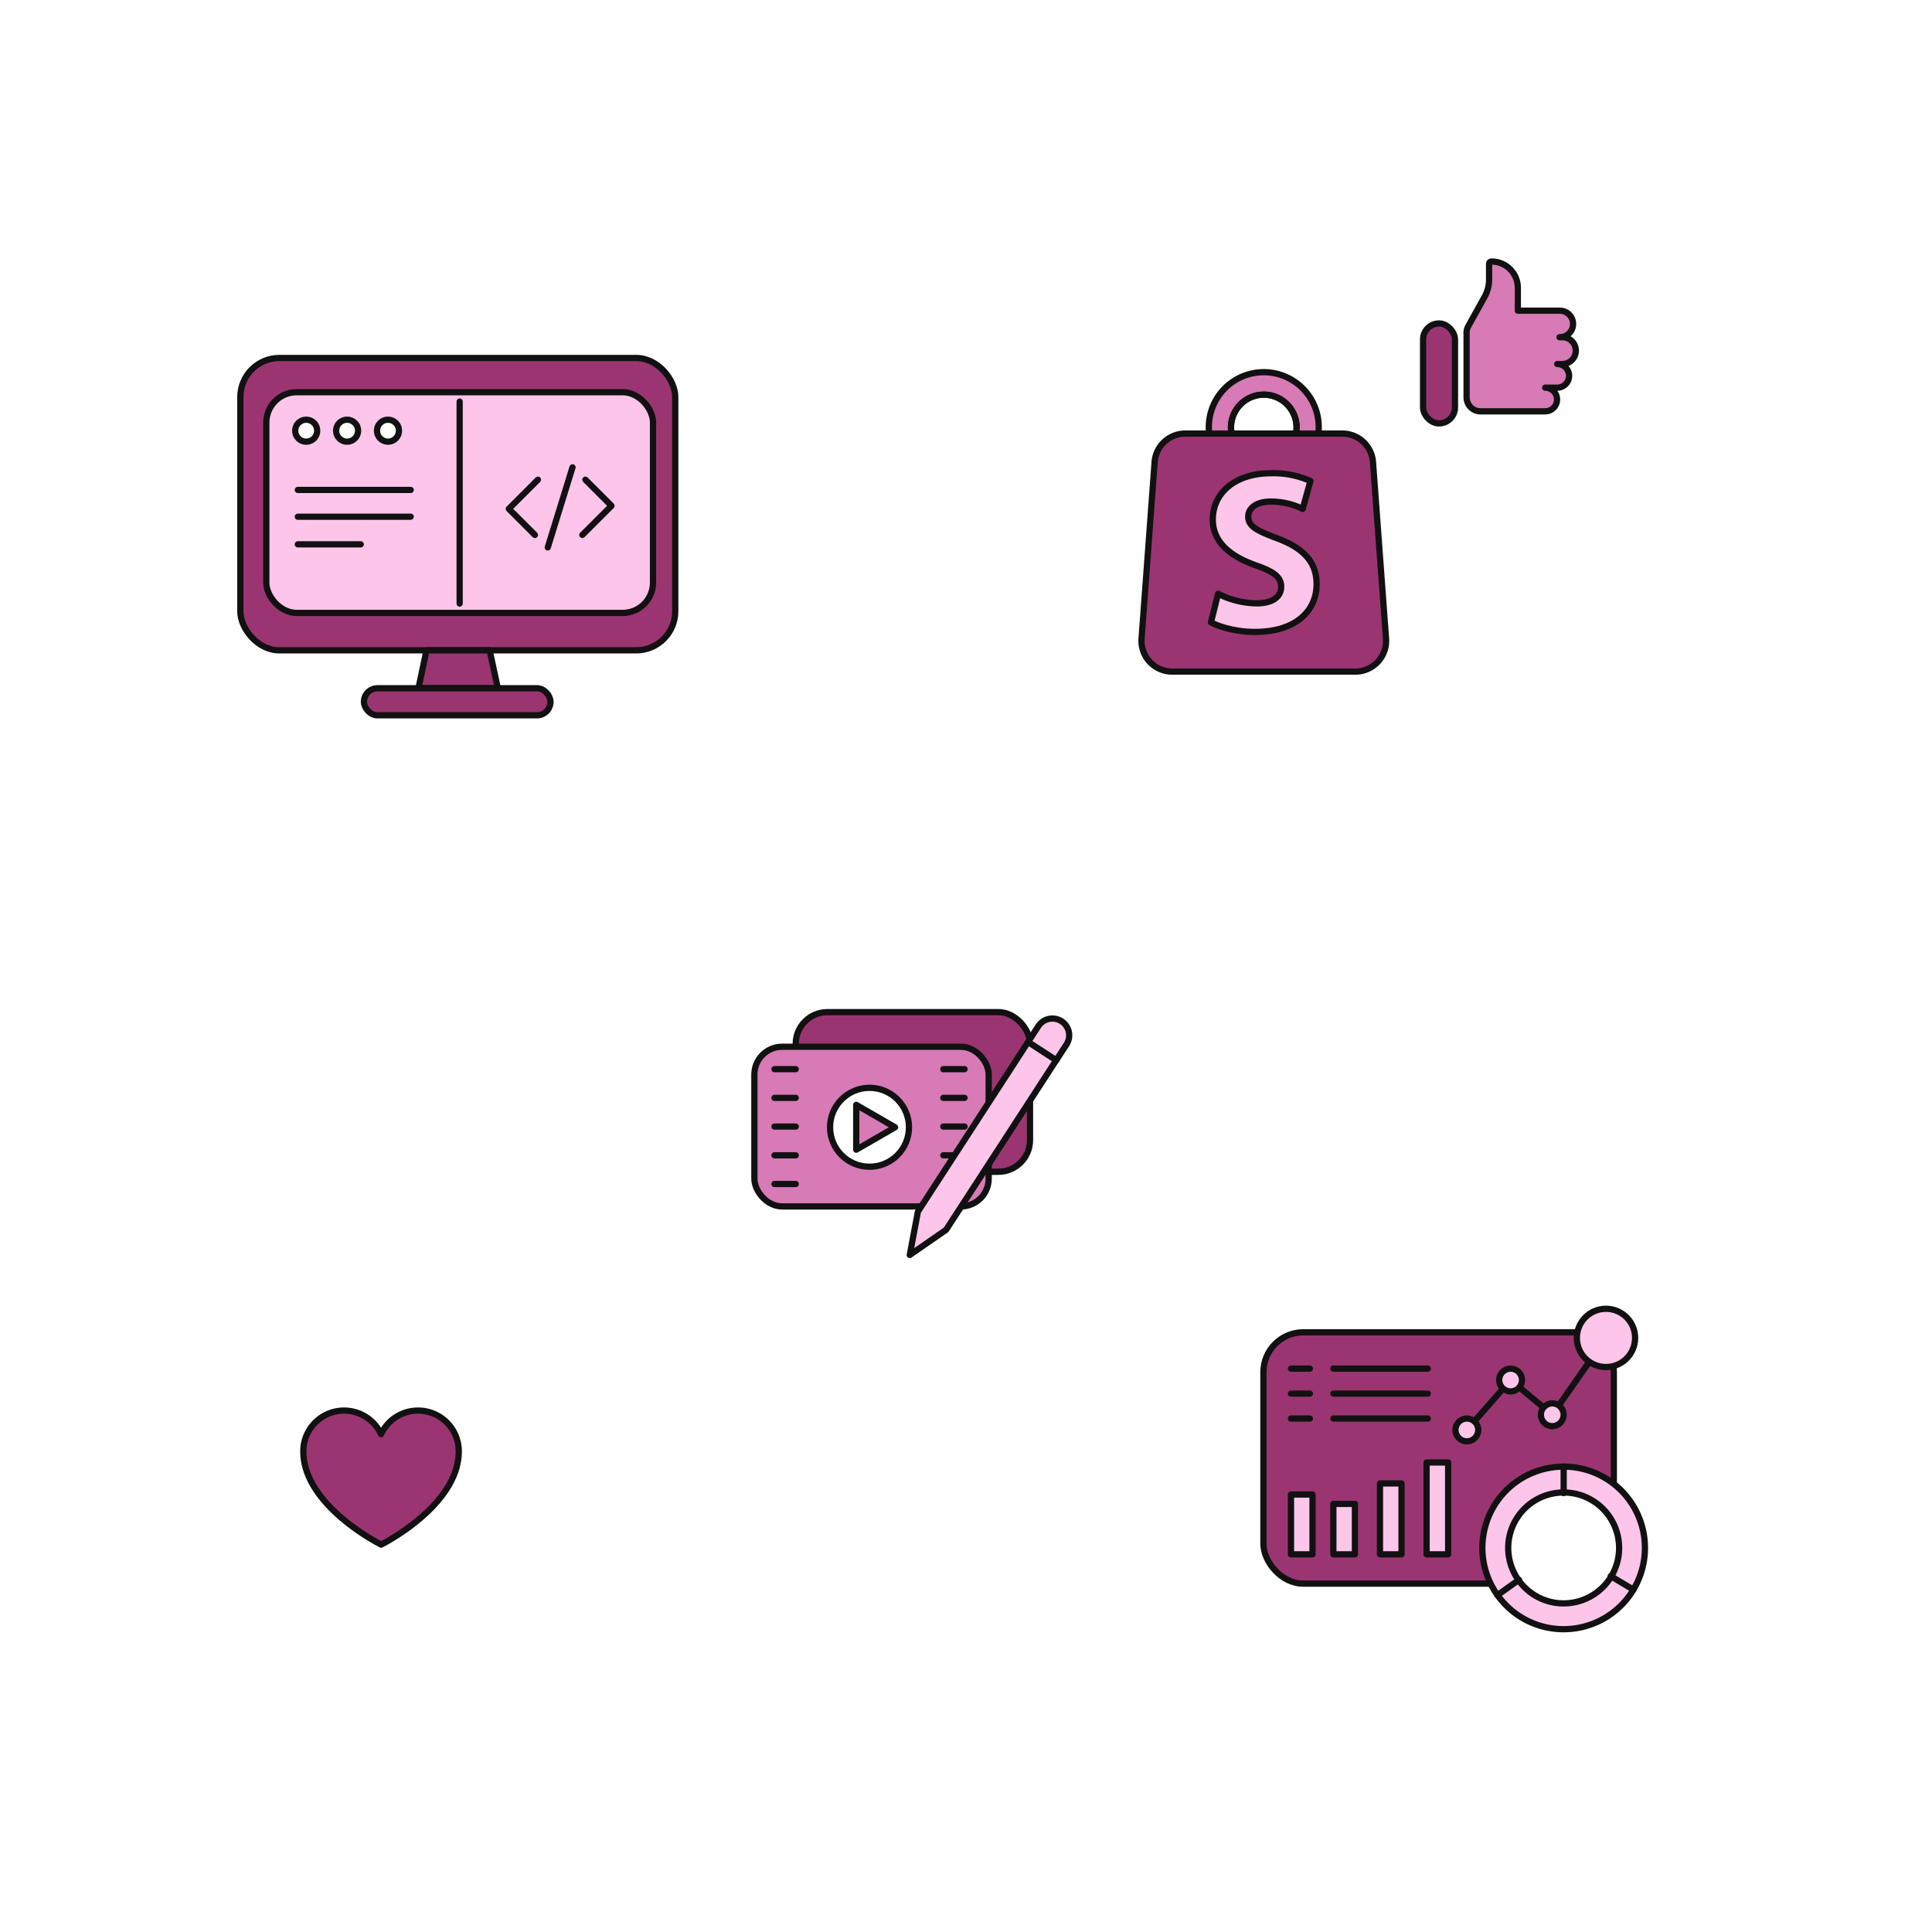
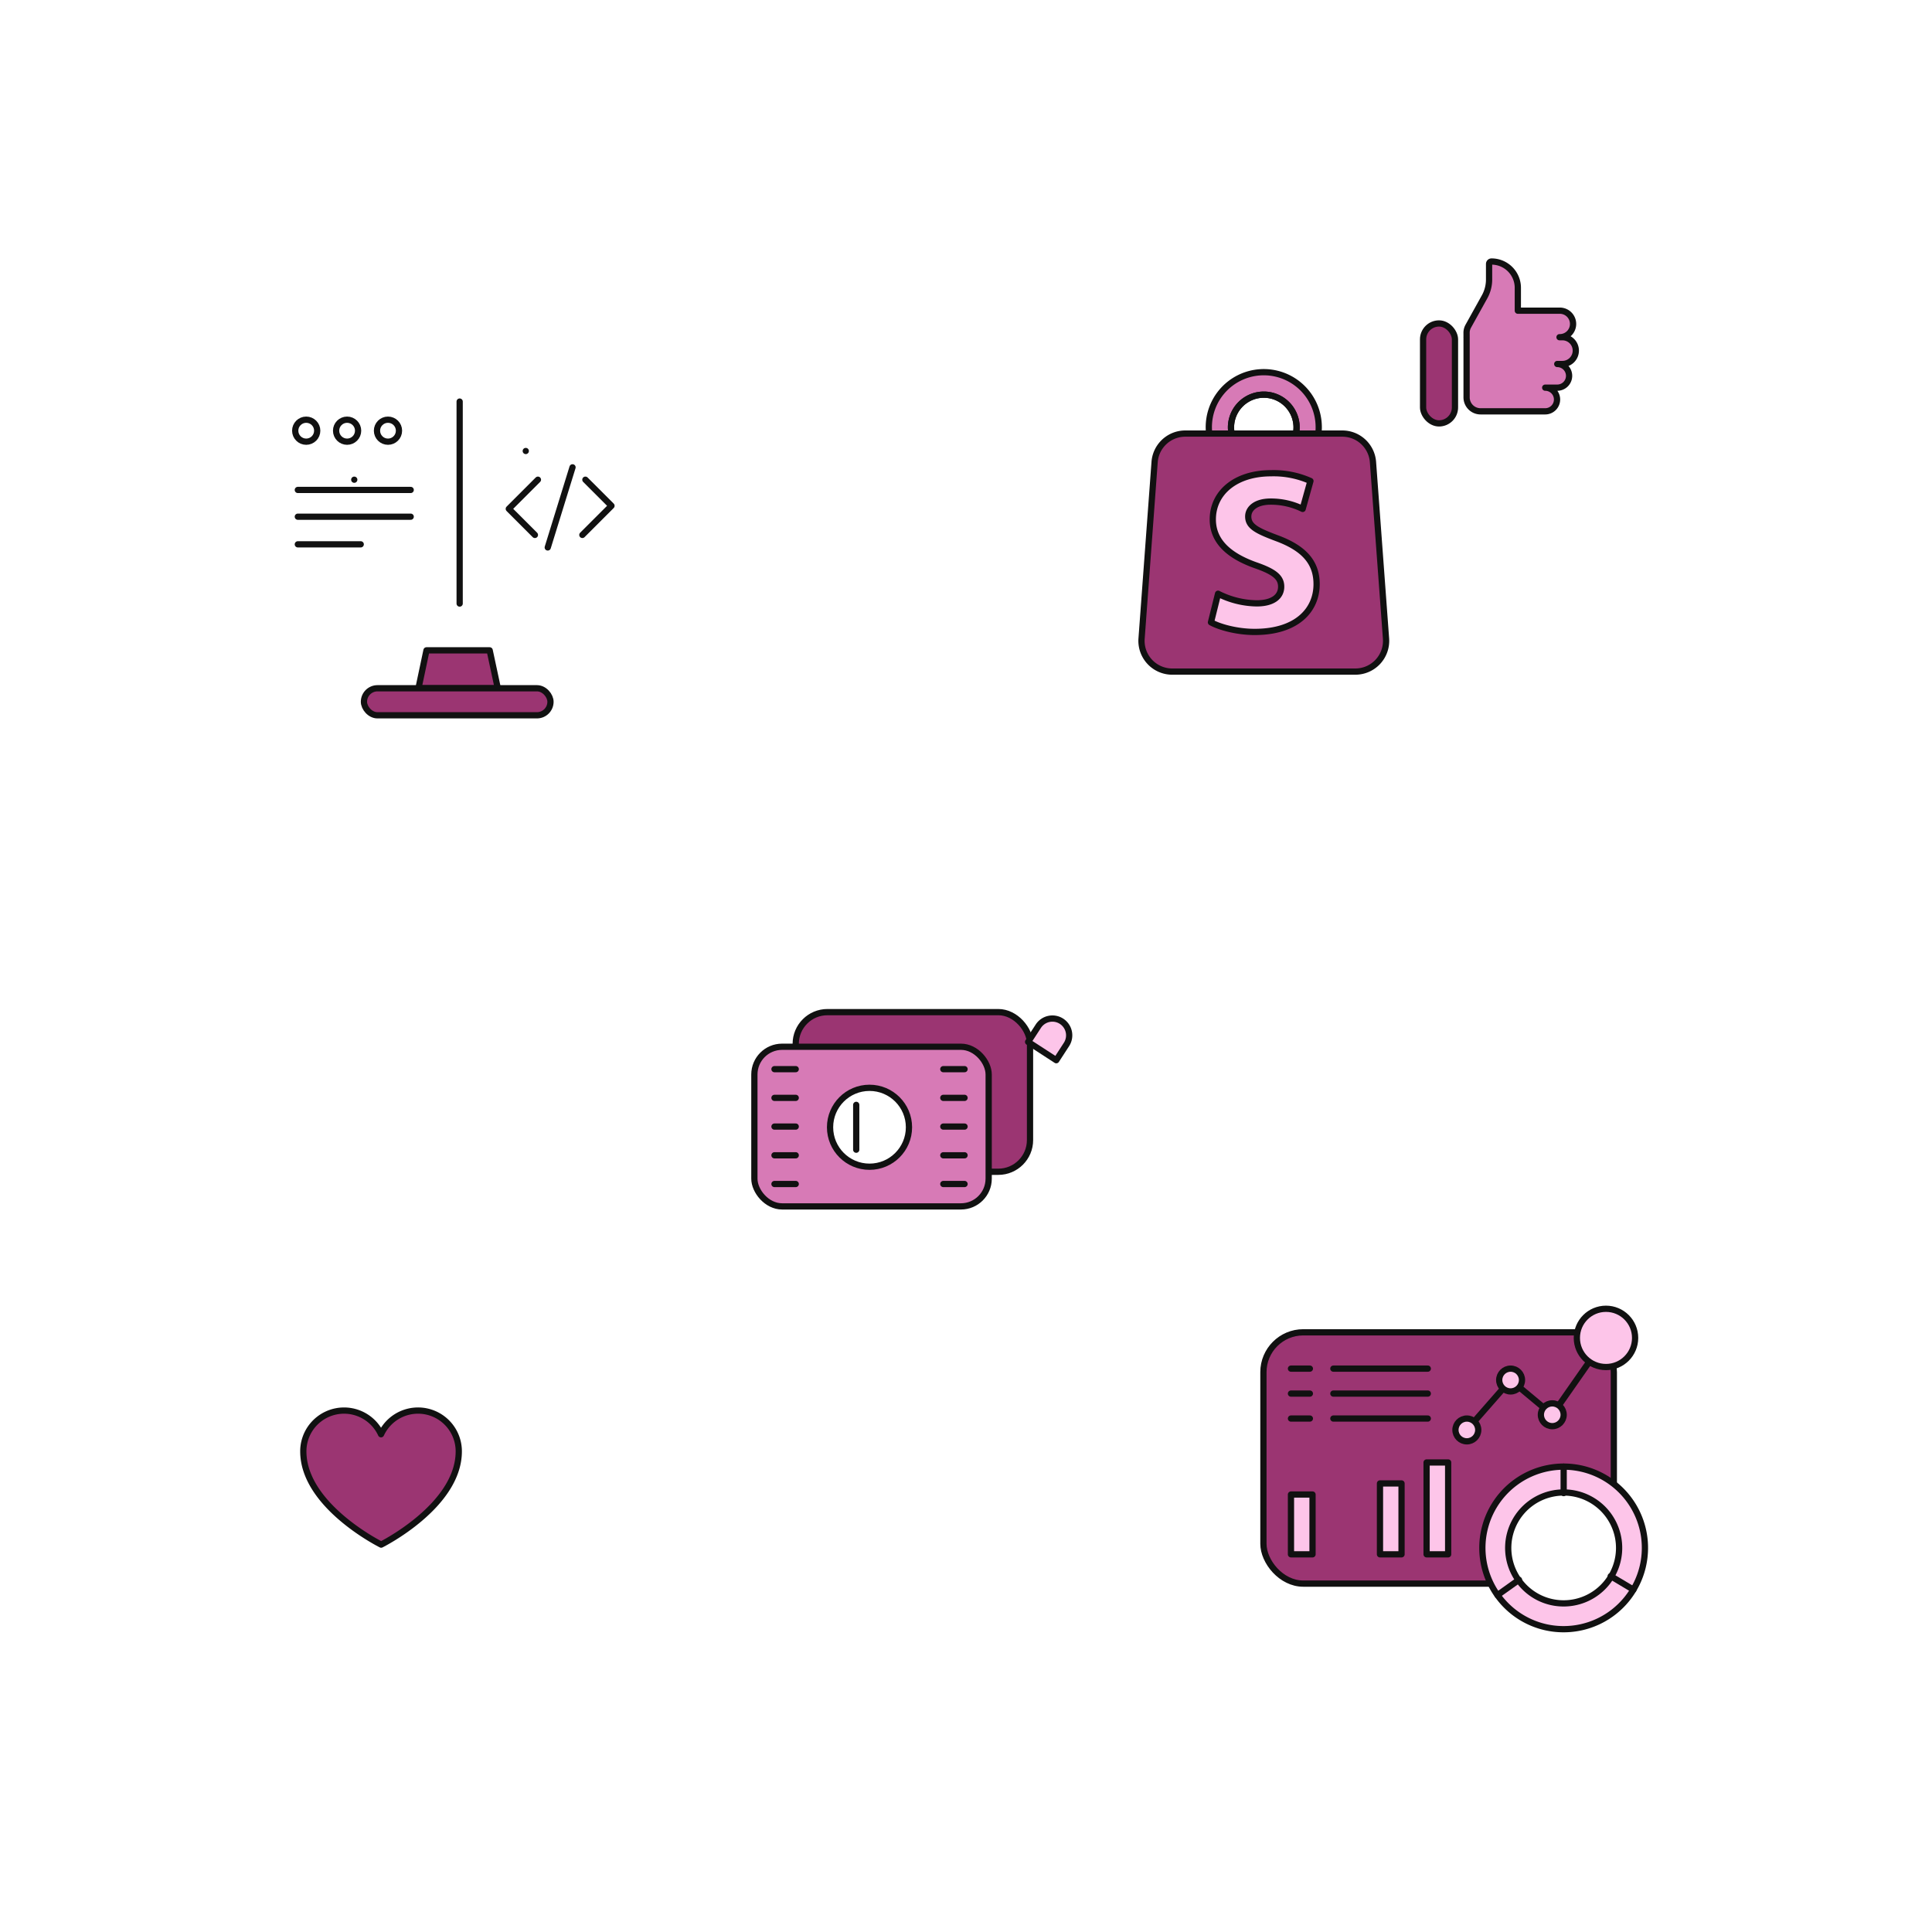
<svg xmlns="http://www.w3.org/2000/svg" width="619" height="619" viewBox="0 0 619 619">
  <defs>
    <filter id="a" x="37" y="62.842" width="219" height="219" filterUnits="userSpaceOnUse">
      <feOffset dy="6" input="SourceAlpha" />
      <feGaussianBlur stdDeviation="3" result="b" />
      <feFlood flood-opacity="0.161" />
      <feComposite operator="in" in2="b" />
      <feComposite in="SourceGraphic" />
    </filter>
    <filter id="c" x="207.593" y="278.59" width="161.407" height="161.407" filterUnits="userSpaceOnUse">
      <feOffset dy="6" input="SourceAlpha" />
      <feGaussianBlur stdDeviation="3" result="d" />
      <feFlood flood-opacity="0.161" />
      <feComposite operator="in" in2="d" />
      <feComposite in="SourceGraphic" />
    </filter>
    <filter id="e" x="362.407" y="373.086" width="207" height="207" filterUnits="userSpaceOnUse">
      <feOffset dy="6" input="SourceAlpha" />
      <feGaussianBlur stdDeviation="3" result="f" />
      <feFlood flood-opacity="0.161" />
      <feComposite operator="in" in2="f" />
      <feComposite in="SourceGraphic" />
    </filter>
    <filter id="g" x="320.411" y="90.748" width="169" height="169" filterUnits="userSpaceOnUse">
      <feOffset dy="6" input="SourceAlpha" />
      <feGaussianBlur stdDeviation="3" result="h" />
      <feFlood flood-opacity="0.161" />
      <feComposite operator="in" in2="h" />
      <feComposite in="SourceGraphic" />
    </filter>
    <filter id="i" x="425.822" y="62.842" width="109.178" height="109.178" filterUnits="userSpaceOnUse">
      <feOffset dy="6" input="SourceAlpha" />
      <feGaussianBlur stdDeviation="3" result="j" />
      <feFlood flood-opacity="0.161" />
      <feComposite operator="in" in2="j" />
      <feComposite in="SourceGraphic" />
    </filter>
    <filter id="k" x="68" y="421.997" width="109.178" height="109.179" filterUnits="userSpaceOnUse">
      <feOffset dy="6" input="SourceAlpha" />
      <feGaussianBlur stdDeviation="3" result="l" />
      <feFlood flood-opacity="0.161" />
      <feComposite operator="in" in2="l" />
      <feComposite in="SourceGraphic" />
    </filter>
  </defs>
  <g transform="translate(-606 -10403)">
    <rect width="619" height="619" transform="translate(606 10403)" fill="none" />
    <g transform="translate(11.767 -199.954)">
      <g transform="translate(640.233 10684.32)">
        <g transform="matrix(1, 0, 0, 1, -46, -81.37)" filter="url(#a)">
          <circle cx="100.5" cy="100.5" r="100.5" transform="translate(46 65.84)" fill="#fff" />
        </g>
        <g transform="translate(31 33.328)">
-           <rect width="139.345" height="93.669" rx="12.511" fill="#9b3572" stroke="#111" stroke-linecap="round" stroke-linejoin="round" stroke-width="2" />
          <path d="M778.659,2133.029H758.415l-2.569,12.151H781.26Z" transform="translate(-698.772 -2039.36)" fill="#9b3572" stroke="#111" stroke-linecap="round" stroke-linejoin="round" stroke-width="2" />
          <rect width="59.766" height="8.662" rx="4.331" transform="translate(39.606 105.82)" fill="#9b3572" stroke="#111" stroke-linecap="round" stroke-linejoin="round" stroke-width="2" />
          <path d="M698.165,2014.552" transform="translate(-677.069 -1994.781)" fill="#c05bb3" stroke="#111" stroke-linecap="round" stroke-linejoin="round" stroke-width="2" />
          <path d="M722.866,2045.38h0Z" transform="translate(-686.363 -2006.38)" fill="#c05bb3" stroke="#111" stroke-linecap="round" stroke-linejoin="round" stroke-width="2" />
          <path d="M810.958,2030.635h0Z" transform="translate(-719.508 -2000.833)" fill="#c05bb3" stroke="#111" stroke-linecap="round" stroke-linejoin="round" stroke-width="2" />
-           <rect width="123.902" height="70.715" rx="9.727" transform="translate(8.321 10.966)" fill="#fdc5e9" stroke="#111" stroke-linecap="round" stroke-linejoin="round" stroke-width="2" />
          <circle cx="3.526" cy="3.526" r="3.526" transform="translate(17.582 19.771)" fill="#fff" stroke="#111" stroke-linecap="round" stroke-linejoin="round" stroke-width="2" />
          <circle cx="3.526" cy="3.526" r="3.526" transform="translate(30.682 19.771)" fill="#fff" stroke="#111" stroke-linecap="round" stroke-linejoin="round" stroke-width="2" />
          <circle cx="3.526" cy="3.526" r="3.526" transform="translate(43.782 19.771)" fill="#fff" stroke="#111" stroke-linecap="round" stroke-linejoin="round" stroke-width="2" />
          <line y2="64.715" transform="translate(70.272 13.966)" fill="#c05bb3" stroke="#111" stroke-linecap="round" stroke-linejoin="round" stroke-width="2" />
          <line x2="36.16" transform="translate(18.423 42.281)" fill="#c05bb3" stroke="#111" stroke-linecap="round" stroke-linejoin="round" stroke-width="2" />
          <line x2="36.16" transform="translate(18.423 50.855)" fill="#c05bb3" stroke="#111" stroke-linecap="round" stroke-linejoin="round" stroke-width="2" />
          <line x2="20.152" transform="translate(18.423 59.704)" fill="#c05bb3" stroke="#111" stroke-linecap="round" stroke-linejoin="round" stroke-width="2" />
          <path d="M803.561,2045.38l-9.331,9.332,8.364,8.364" transform="translate(-708.214 -2006.381)" fill="none" stroke="#111" stroke-linecap="round" stroke-linejoin="round" stroke-width="2" />
          <path d="M832.016,2063.075l9.332-9.331-8.364-8.364" transform="translate(-722.432 -2006.381)" fill="none" stroke="#111" stroke-linecap="round" stroke-linejoin="round" stroke-width="2" />
          <line x1="7.937" y2="25.669" transform="translate(98.497 35.036)" fill="#c05bb3" stroke="#111" stroke-linecap="round" stroke-linejoin="round" stroke-width="2" />
        </g>
      </g>
    </g>
    <g transform="translate(822.593 10684.59)">
      <g transform="matrix(1, 0, 0, 1, -216.59, -281.59)" filter="url(#c)">
        <circle cx="71.704" cy="71.704" r="71.704" transform="translate(216.59 281.59)" fill="#fff" />
      </g>
      <g transform="translate(25.105 42.688)">
        <rect width="75.067" height="51.149" rx="10.158" transform="translate(13.247 0)" fill="#9b3572" stroke="#111" stroke-linecap="round" stroke-linejoin="round" stroke-width="2" />
        <rect width="75.067" height="51.149" rx="8.885" transform="translate(0 11.096)" fill="#d77ab6" stroke="#111" stroke-linecap="round" stroke-linejoin="round" stroke-width="2" />
        <g transform="translate(6.44 18.272)">
          <line x2="6.808" fill="#c05bb3" stroke="#111" stroke-linecap="round" stroke-linejoin="round" stroke-width="2" />
          <line x2="6.808" transform="translate(0 9.199)" fill="#c05bb3" stroke="#111" stroke-linecap="round" stroke-linejoin="round" stroke-width="2" />
          <line x2="6.808" transform="translate(0 18.399)" fill="#c05bb3" stroke="#111" stroke-linecap="round" stroke-linejoin="round" stroke-width="2" />
          <line x2="6.808" transform="translate(0 27.598)" fill="#c05bb3" stroke="#111" stroke-linecap="round" stroke-linejoin="round" stroke-width="2" />
          <line x2="6.808" transform="translate(0 36.797)" fill="#c05bb3" stroke="#111" stroke-linecap="round" stroke-linejoin="round" stroke-width="2" />
        </g>
        <g transform="translate(60.531 18.272)">
          <line x2="6.808" transform="translate(0)" fill="#c05bb3" stroke="#111" stroke-linecap="round" stroke-linejoin="round" stroke-width="2" />
          <line x2="6.808" transform="translate(0 9.199)" fill="#c05bb3" stroke="#111" stroke-linecap="round" stroke-linejoin="round" stroke-width="2" />
          <line x2="6.808" transform="translate(0 18.399)" fill="#c05bb3" stroke="#111" stroke-linecap="round" stroke-linejoin="round" stroke-width="2" />
          <line x2="6.808" transform="translate(0 27.598)" fill="#c05bb3" stroke="#111" stroke-linecap="round" stroke-linejoin="round" stroke-width="2" />
          <line x2="6.808" transform="translate(0 36.797)" fill="#c05bb3" stroke="#111" stroke-linecap="round" stroke-linejoin="round" stroke-width="2" />
        </g>
-         <path d="M13.053,53.446,0,58.9,5.452,45.845,51.3,0l7.6,7.6Z" transform="matrix(0.978, -0.208, 0.208, 0.978, 37.533, 20.204)" fill="#fdc5e9" stroke="#111" stroke-linecap="round" stroke-linejoin="round" stroke-width="2" />
        <path d="M5.374,0h0a5.374,5.374,0,0,1,5.374,5.374v6a0,0,0,0,1,0,0H0a0,0,0,0,1,0,0v-6A5.374,5.374,0,0,1,5.374,0Z" transform="matrix(0.839, 0.545, -0.545, 0.839, 93.904, 0)" fill="#fdc5e9" stroke="#111" stroke-linecap="round" stroke-linejoin="round" stroke-width="2" />
        <circle cx="12.641" cy="12.641" r="12.641" transform="translate(24.248 24.252)" fill="#fff" stroke="#111" stroke-linecap="round" stroke-linejoin="round" stroke-width="2" />
-         <path d="M514.961,2353.936v-14.367l12.451,7.184Z" transform="translate(-482.331 -2309.858)" fill="#d77ab6" stroke="#111" stroke-linecap="round" stroke-linejoin="round" stroke-width="2" />
+         <path d="M514.961,2353.936v-14.367Z" transform="translate(-482.331 -2309.858)" fill="#d77ab6" stroke="#111" stroke-linecap="round" stroke-linejoin="round" stroke-width="2" />
      </g>
    </g>
    <g transform="translate(20.209 -191.12)">
      <g transform="translate(957.198 10970.206)">
        <g transform="matrix(1, 0, 0, 1, -371.41, -376.09)" filter="url(#e)">
          <circle cx="94.5" cy="94.5" r="94.5" transform="translate(371.41 376.09)" fill="#fff" />
        </g>
        <g transform="translate(33.384 43.237)">
          <rect width="112.269" height="80.517" rx="12.765" transform="translate(0 7.541)" fill="#9b3572" stroke="#111" stroke-linecap="round" stroke-linejoin="round" stroke-width="2" />
          <path d="M928.958,2366.082A26.042,26.042,0,1,1,950.164,2377a25.909,25.909,0,0,1-21.206-10.923" transform="translate(-853.965 -2274.342)" fill="#fdc5e9" stroke="#111" stroke-linecap="round" stroke-linejoin="round" stroke-width="2" />
          <path d="M944.984,2370.3a17.577,17.577,0,1,1,14.313,7.372,17.487,17.487,0,0,1-14.313-7.372" transform="translate(-863.099 -2283.476)" fill="#c05bb3" stroke="#111" stroke-linecap="round" stroke-linejoin="round" stroke-width="2" />
          <path d="M962.02,2387.6a17.764,17.764,0,1,1,14.464,7.45,17.675,17.675,0,0,1-14.464-7.45" transform="translate(-880.286 -2300.662)" fill="#fff" stroke="#111" stroke-linecap="round" stroke-linejoin="round" stroke-width="2" />
          <line x1="7.267" y1="4.338" transform="translate(111.275 85.657)" fill="#c05bb3" stroke="#111" stroke-linecap="round" stroke-linejoin="round" stroke-width="2" />
          <line x1="6.891" y2="4.91" transform="translate(74.993 86.83)" fill="#c05bb3" stroke="#111" stroke-linecap="round" stroke-linejoin="round" stroke-width="2" />
          <line y2="8.463" transform="translate(96.199 50.591)" fill="#c05bb3" stroke="#111" stroke-linecap="round" stroke-linejoin="round" stroke-width="2" />
          <rect width="6.909" height="19.154" transform="translate(8.827 59.516)" fill="#fdc5e9" stroke="#111" stroke-linecap="round" stroke-linejoin="round" stroke-width="2" />
-           <rect width="6.909" height="16.153" transform="translate(22.409 62.516)" fill="#fdc5e9" stroke="#111" stroke-linecap="round" stroke-linejoin="round" stroke-width="2" />
          <rect width="6.909" height="22.71" transform="translate(37.344 55.96)" fill="#fdc5e9" stroke="#111" stroke-linecap="round" stroke-linejoin="round" stroke-width="2" />
          <rect width="6.909" height="29.427" transform="translate(52.279 49.243)" fill="#fdc5e9" stroke="#111" stroke-linecap="round" stroke-linejoin="round" stroke-width="2" />
          <line x2="30.256" transform="translate(22.409 19.177)" fill="#c05bb3" stroke="#111" stroke-linecap="round" stroke-linejoin="round" stroke-width="2" />
          <line x2="30.256" transform="translate(22.409 27.173)" fill="#c05bb3" stroke="#111" stroke-linecap="round" stroke-linejoin="round" stroke-width="2" />
          <line x2="30.256" transform="translate(22.409 35.169)" fill="#c05bb3" stroke="#111" stroke-linecap="round" stroke-linejoin="round" stroke-width="2" />
          <line x1="6.059" transform="translate(8.827 19.177)" fill="#c05bb3" stroke="#111" stroke-linecap="round" stroke-linejoin="round" stroke-width="2" />
          <line x1="6.059" transform="translate(8.827 27.173)" fill="#c05bb3" stroke="#111" stroke-linecap="round" stroke-linejoin="round" stroke-width="2" />
          <line x1="6.059" transform="translate(8.827 35.169)" fill="#c05bb3" stroke="#111" stroke-linecap="round" stroke-linejoin="round" stroke-width="2" />
          <path d="M913.762,2268.632l14.02-15.993,13.348,11.131,17.21-24.625" transform="translate(-848.585 -2229.811)" fill="none" stroke="#111" stroke-linecap="round" stroke-linejoin="round" stroke-width="2" />
          <circle cx="3.652" cy="3.652" r="3.652" transform="translate(61.525 35.169)" fill="#fdc5e9" stroke="#111" stroke-linecap="round" stroke-linejoin="round" stroke-width="2" />
          <circle cx="3.652" cy="3.652" r="3.652" transform="translate(75.545 19.177)" fill="#fdc5e9" stroke="#111" stroke-linecap="round" stroke-linejoin="round" stroke-width="2" />
          <circle cx="3.652" cy="3.652" r="3.652" transform="translate(88.894 30.307)" fill="#fdc5e9" stroke="#111" stroke-linecap="round" stroke-linejoin="round" stroke-width="2" />
          <circle cx="9.334" cy="9.334" r="9.334" transform="translate(100.421)" fill="#fdc5e9" stroke="#111" stroke-linecap="round" stroke-linejoin="round" stroke-width="2" />
        </g>
      </g>
    </g>
    <g transform="translate(-0.822 -219.5)">
      <g transform="translate(935.796 10715.813)">
        <g transform="matrix(1, 0, 0, 1, -328.97, -93.31)" filter="url(#g)">
          <circle cx="75.5" cy="75.5" r="75.5" transform="translate(329.41 93.75)" fill="#fff" />
        </g>
        <g transform="translate(36.75 25.93)">
          <path d="M508.157,2012.64a17.787,17.787,0,0,1-.118,2.062h-7.182a10.361,10.361,0,0,0,.2-2.062,10.509,10.509,0,0,0-21.017,0,10.363,10.363,0,0,0,.2,2.062h-7.182a17.608,17.608,0,1,1,35.095-2.062Z" transform="translate(-451.364 -1995.031)" fill="#d77ab6" stroke="#111" stroke-linecap="round" stroke-linejoin="round" stroke-width="2" />
          <path d="M485.747,2020.208a10.359,10.359,0,0,1-.2-2.062,10.509,10.509,0,0,1,21.017,0,10.359,10.359,0,0,1-.2,2.062" transform="translate(-456.866 -2000.537)" fill="none" stroke="#111" stroke-linecap="round" stroke-linejoin="round" stroke-width="2" />
          <path d="M503.158,2106.211h-58.67a9.851,9.851,0,0,1-9.824-10.576l4.179-56.558a9.85,9.85,0,0,1,9.824-9.125h50.314a9.851,9.851,0,0,1,9.824,9.125l4.178,56.558A9.851,9.851,0,0,1,503.158,2106.211Z" transform="translate(-434.636 -2010.28)" fill="#9b3572" stroke="#111" stroke-linecap="round" stroke-linejoin="round" stroke-width="2" />
          <g transform="translate(22.263 32.38)">
            <path d="M476.428,2091.12a28.206,28.206,0,0,0,12.382,3.078c5.128,0,7.839-2.125,7.839-5.349,0-3.077-2.345-4.835-8.279-6.886-8.205-2.931-13.627-7.473-13.627-14.653,0-8.425,7.107-14.8,18.682-14.8a28.878,28.878,0,0,1,12.6,2.491l-2.491,8.938a23.1,23.1,0,0,0-10.257-2.344c-4.835,0-7.18,2.271-7.18,4.762,0,3.15,2.711,4.542,9.158,6.96,8.718,3.223,12.748,7.765,12.748,14.725,0,8.279-6.3,15.312-19.855,15.312-5.641,0-11.209-1.539-13.993-3.077Z" transform="translate(-474.157 -2052.511)" fill="#fdc5e9" stroke="#111" stroke-linecap="round" stroke-linejoin="round" stroke-width="2" />
          </g>
        </g>
      </g>
      <g transform="matrix(1, 0, 0, 1, 606.82, 10622.5)" filter="url(#i)">
        <circle cx="45.589" cy="45.589" r="45.589" transform="translate(434.82 65.84)" fill="#fff" />
      </g>
      <g transform="translate(1062.767 10706.285)">
        <path d="M1845.6,2319.845c-.007-.03-.022-.061-.015-.067a.6.6,0,0,1,.1-.06c0,.021.006.048,0,.063A.435.435,0,0,1,1845.6,2319.845Z" transform="translate(-1825.405 -2279.835)" fill="#d77ab6" stroke="#111" stroke-linecap="round" stroke-linejoin="round" stroke-width="2" />
-         <path d="M1849.95,2314.98l-.043.036-.015-.025a.5.5,0,0,1,.042-.037Z" transform="translate(-1826.869 -2278.216)" fill="#d77ab6" stroke="#111" stroke-linecap="round" stroke-linejoin="round" stroke-width="2" />
        <g transform="translate(0)">
          <rect width="10.219" height="32.018" rx="5.109" transform="translate(0 19.848)" fill="#9b3572" stroke="#111" stroke-linecap="round" stroke-linejoin="round" stroke-width="2" />
          <path d="M1866.821,2283.54h-.926a4.251,4.251,0,1,0,0-8.5H1852.54v-7.319a8.432,8.432,0,0,0-8.432-8.433h0a.783.783,0,0,0-.783.783v4.981a11.43,11.43,0,0,1-1.438,5.55l-5.233,9.423a4.3,4.3,0,0,0-.541,2.115l.008,1.382-.014.021h.014v19.27a4.475,4.475,0,0,0,4.475,4.475h20.712a3.791,3.791,0,0,0,3.792-3.792h0a3.792,3.792,0,0,0-3.792-3.792h3.863a3.791,3.791,0,0,0,3.791-3.791h0a3.791,3.791,0,0,0-3.791-3.791h1.652a4.291,4.291,0,0,0,4.29-4.29h0A4.29,4.29,0,0,0,1866.821,2283.54Z" transform="translate(-1822.18 -2259.285)" fill="#d77ab6" stroke="#111" stroke-linecap="round" stroke-linejoin="round" stroke-width="2" />
        </g>
      </g>
    </g>
    <g transform="translate(-389.822 -84.761)">
      <g transform="matrix(1, 0, 0, 1, 995.82, 10487.76)" filter="url(#k)">
        <circle cx="45.589" cy="45.589" r="45.589" transform="translate(77 425)" fill="#fff" />
      </g>
      <path d="M1865.661,2397.41a13.054,13.054,0,0,0-24.906-5.479,13.054,13.054,0,0,0-24.905,5.479c0,17.5,24.945,29.88,24.945,29.88S1865.661,2414.908,1865.661,2397.41Z" transform="translate(-722.85 8555.351)" fill="#9b3572" stroke="#111" stroke-linecap="round" stroke-linejoin="round" stroke-width="2" />
    </g>
  </g>
</svg>